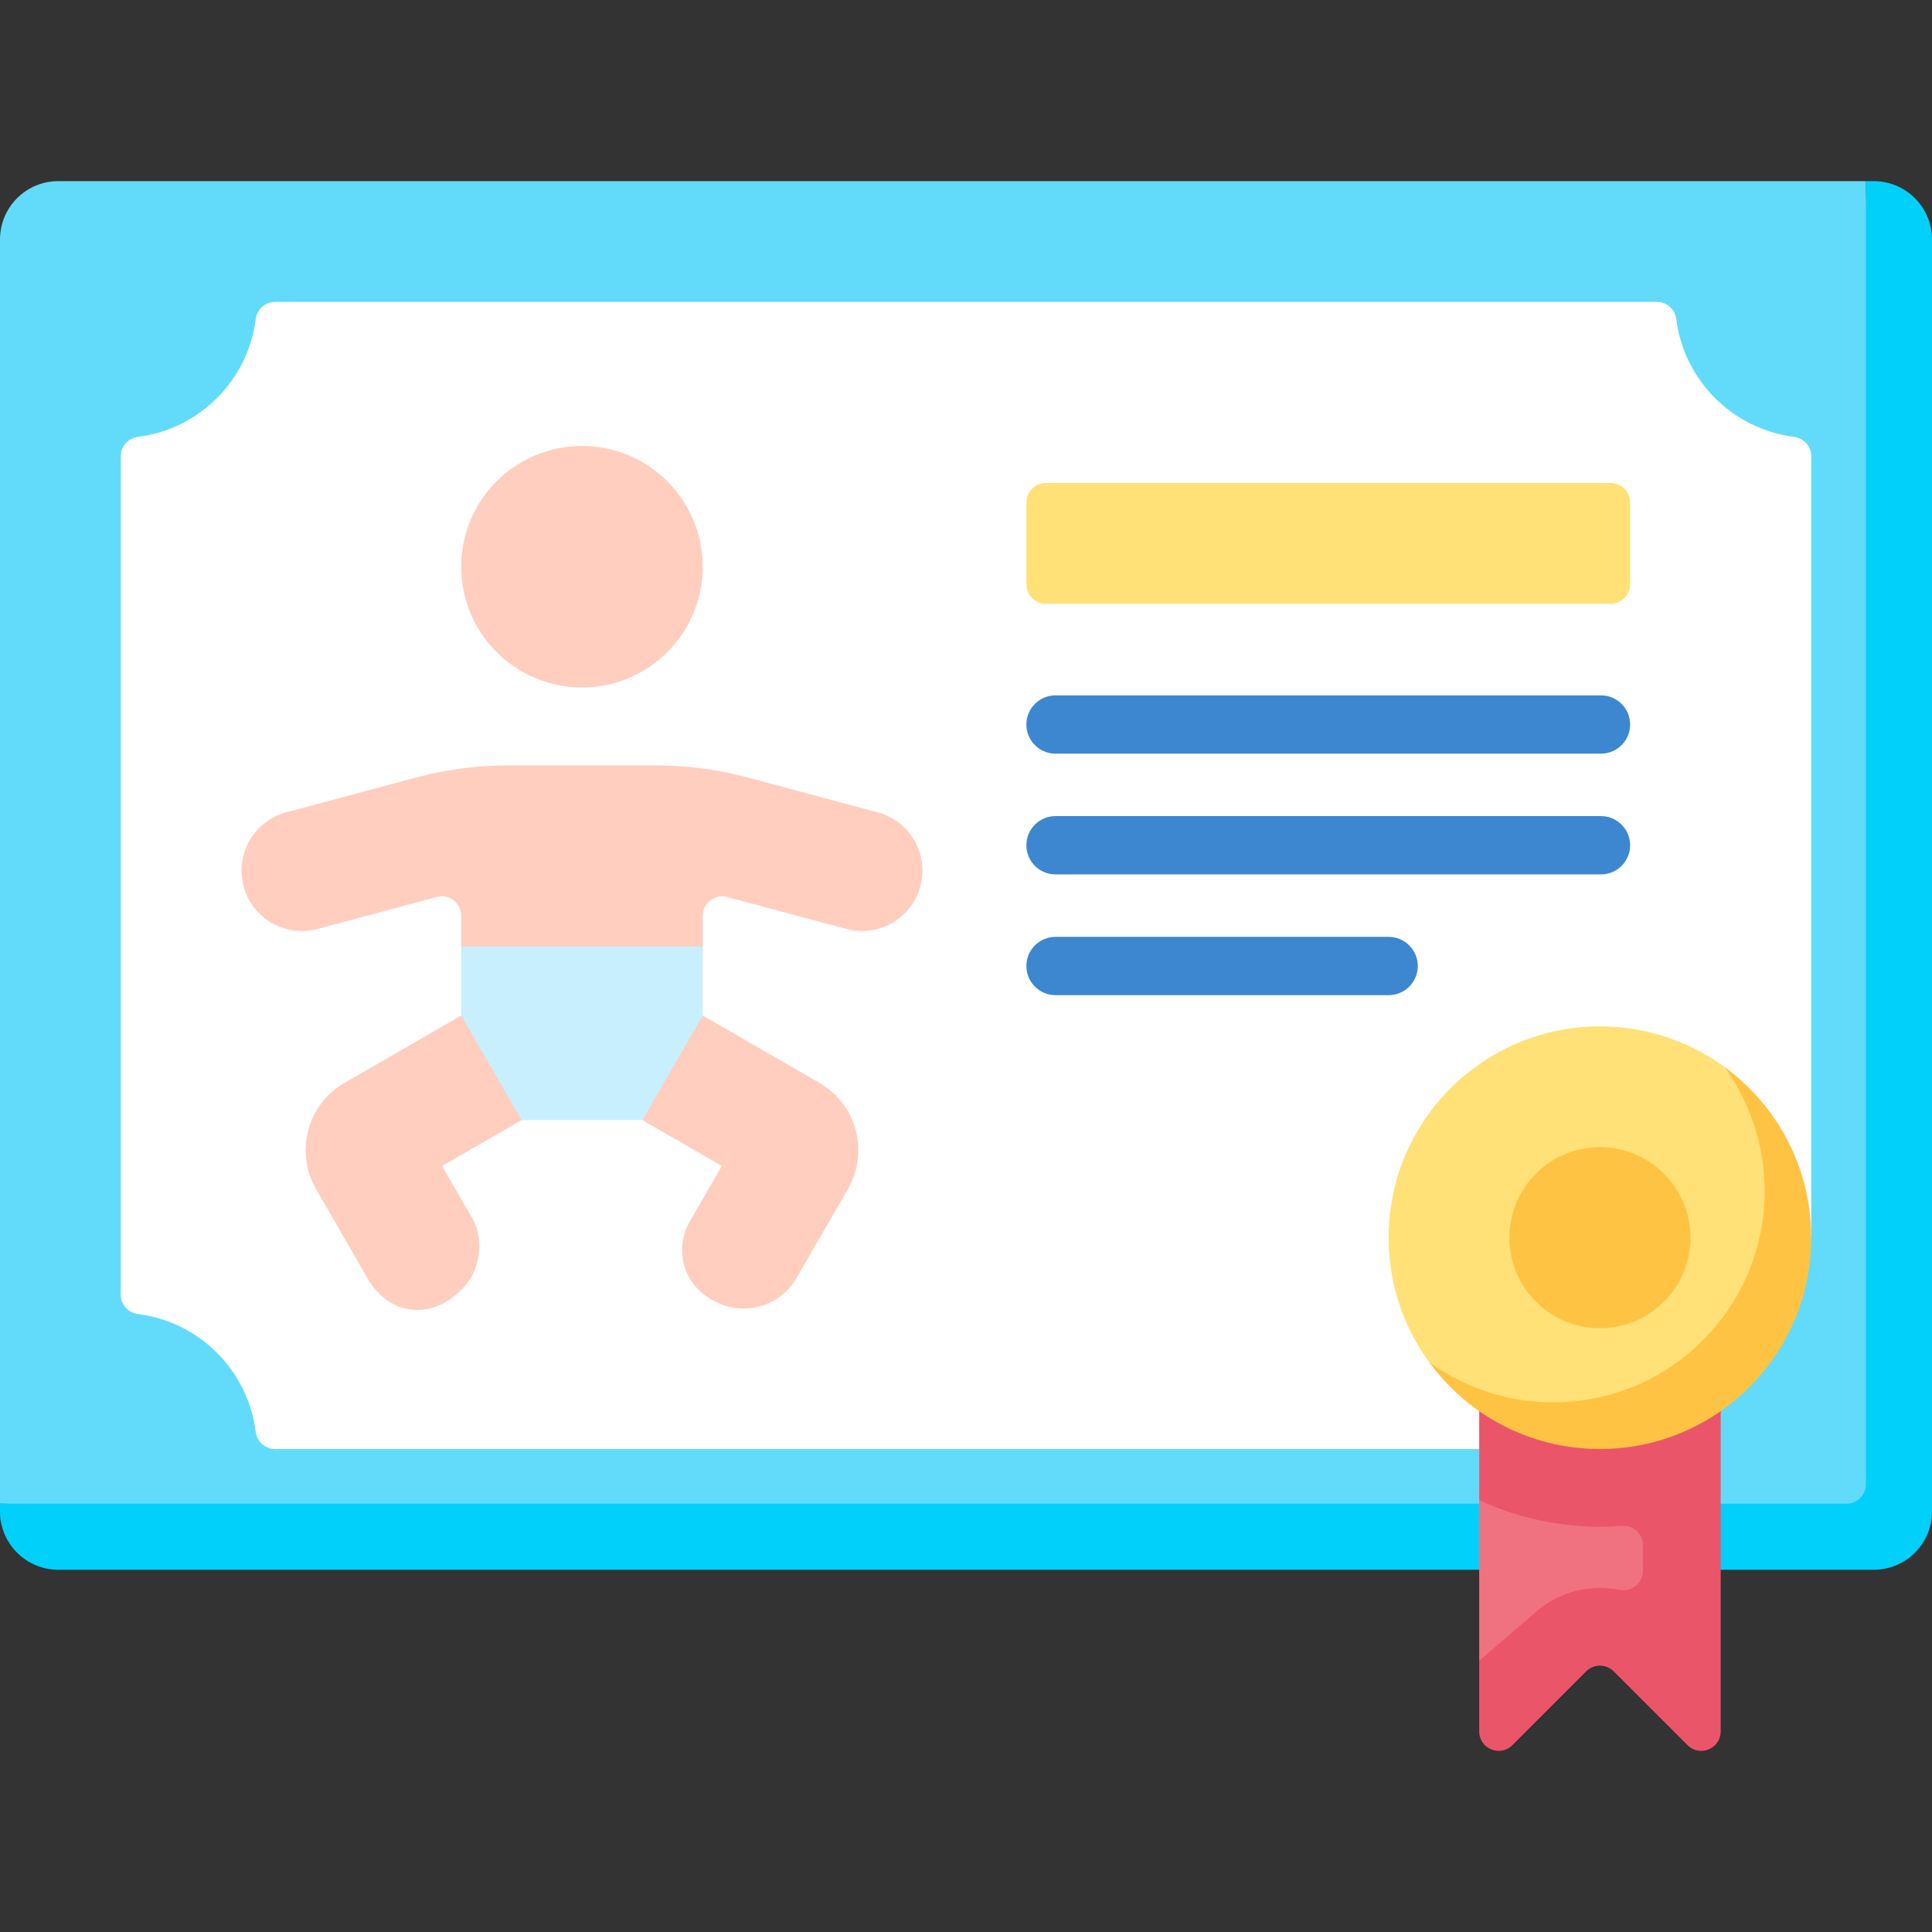
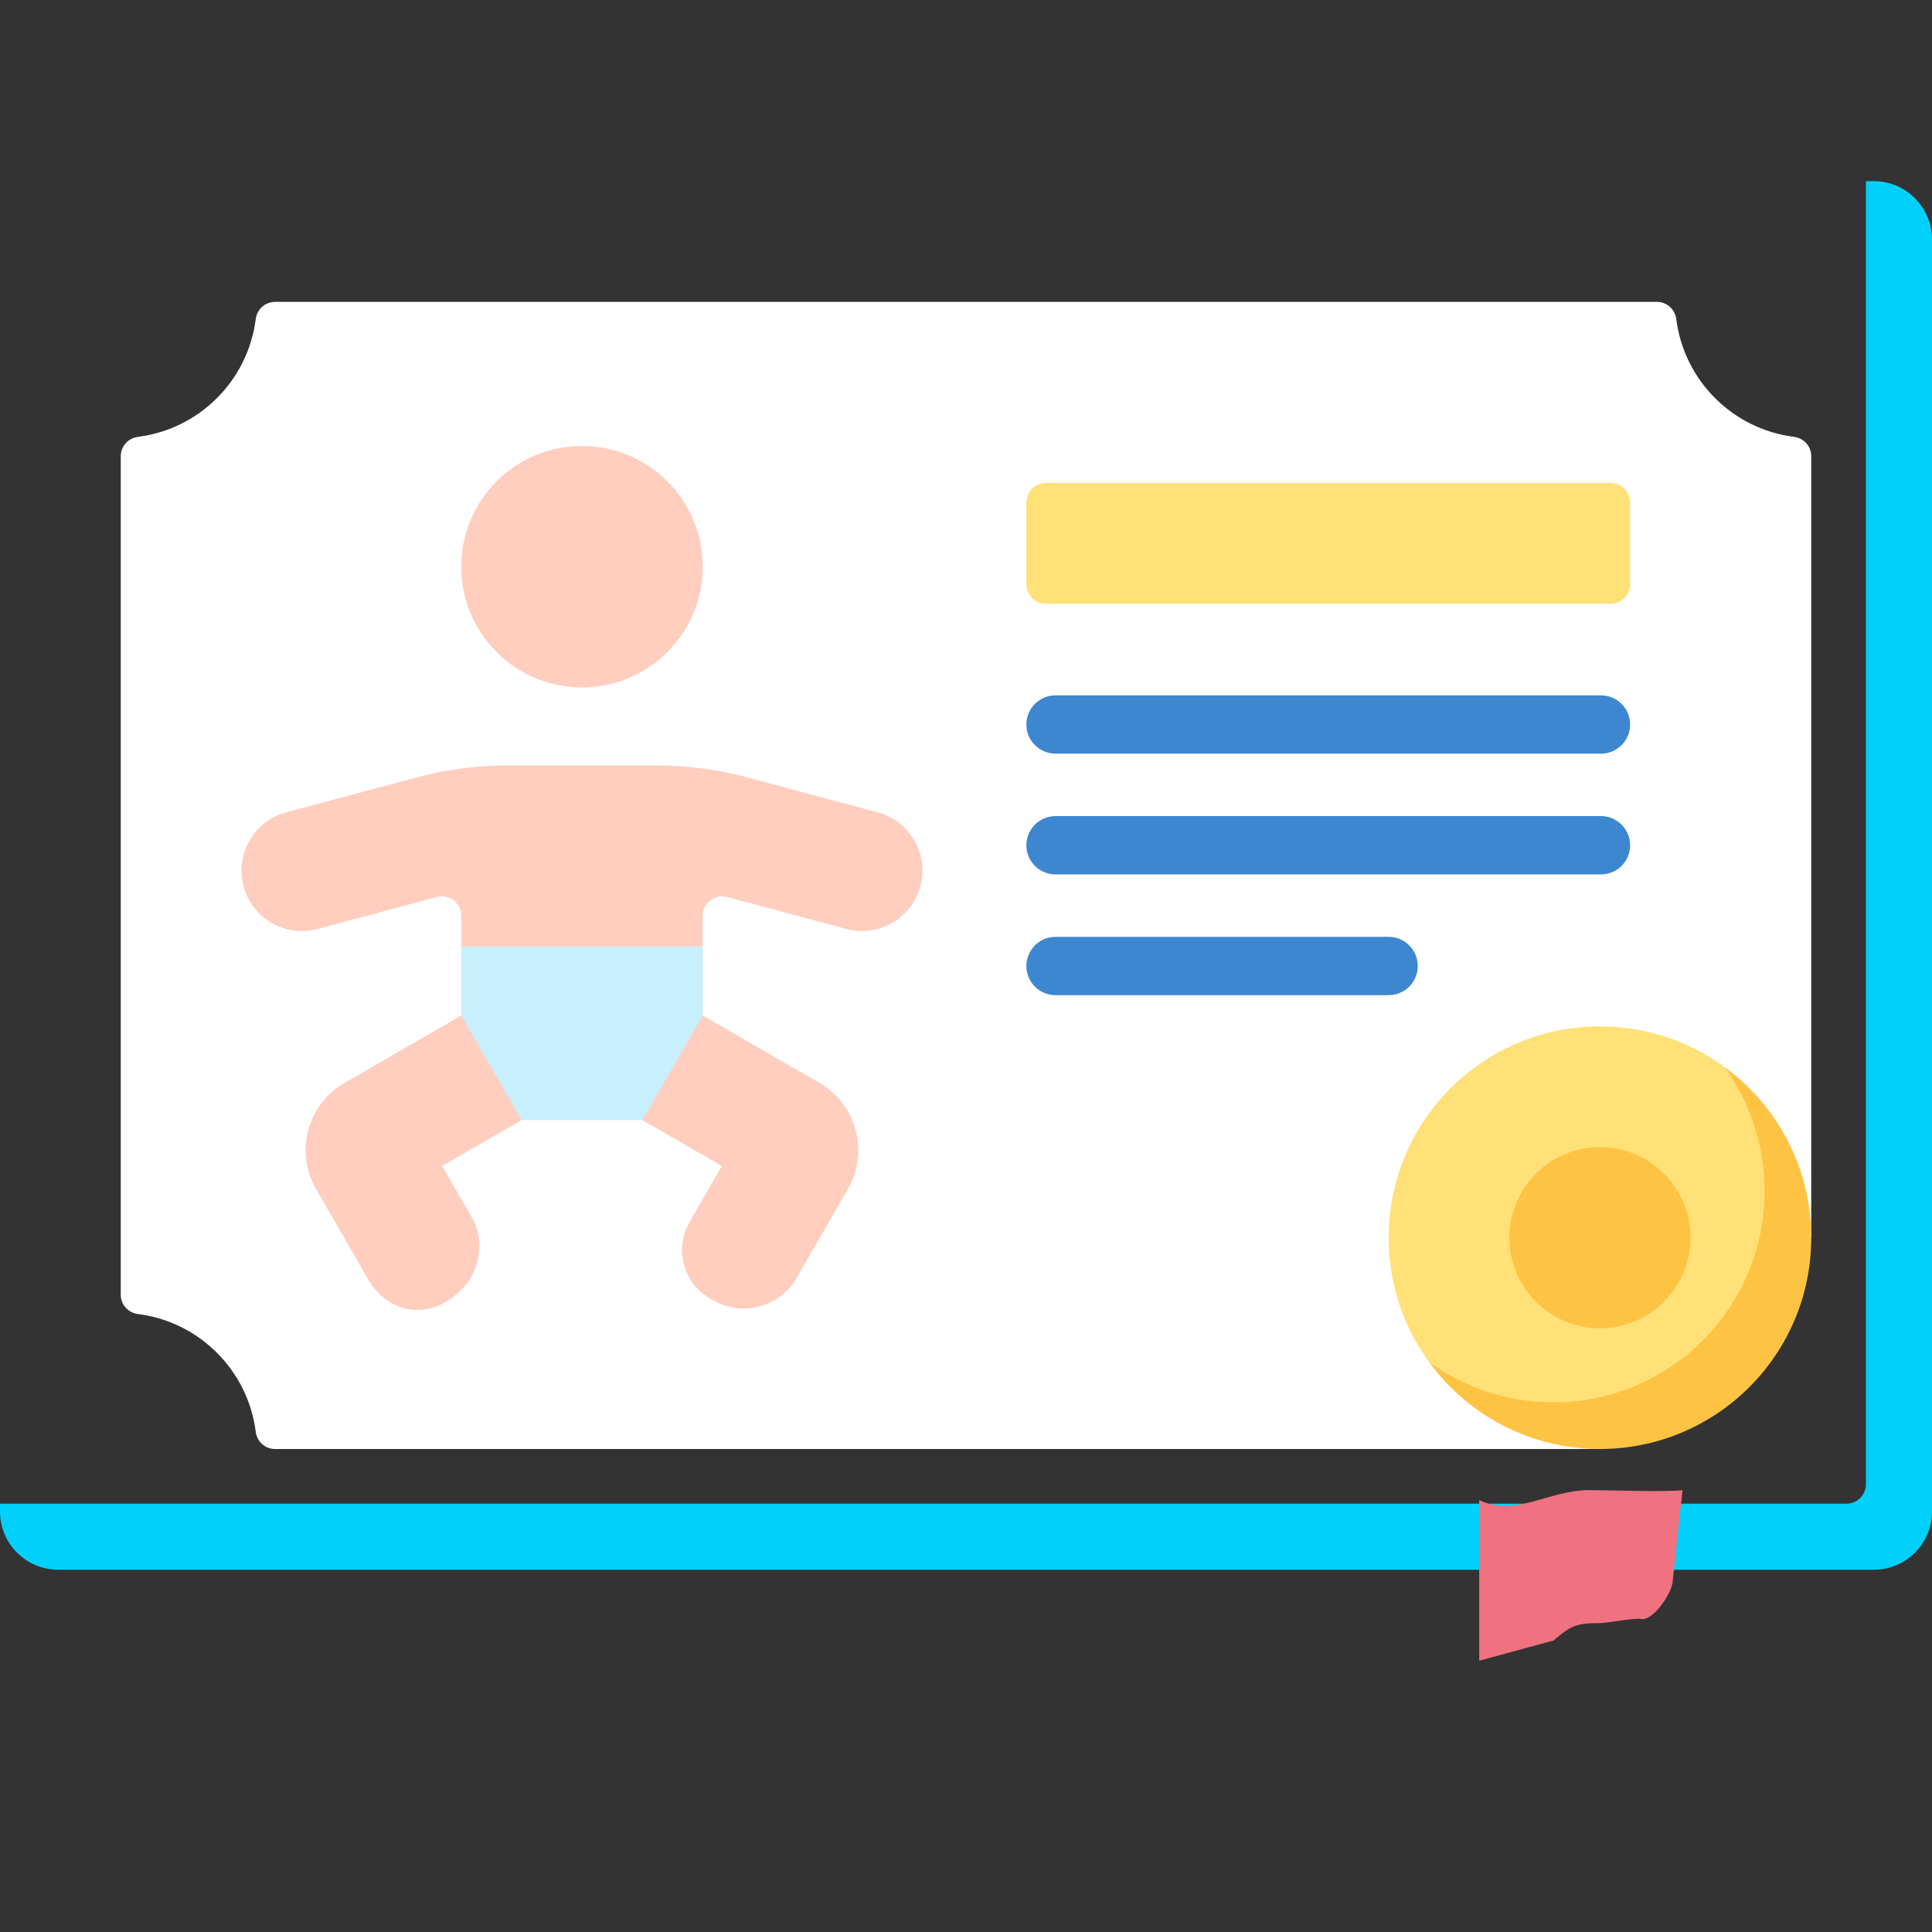
<svg xmlns="http://www.w3.org/2000/svg" width="512" height="512" viewBox="0 0 512 512" fill="none">
  <rect x="0" y="0" width="512" height="512" fill="#333333" stroke="none" />
  <g clip-path="url(#clip0_774_491)">
-     <path d="M500.277 408.517L494.487 48.002H15.453C6.918 48.002 0 54.92 0 63.455V398.489L500.277 408.517Z" fill="#62DBFB" />
    <path d="M496.547 48.002H494.487V393.338C494.487 396.183 492.181 398.489 489.336 398.489H0V400.549C0 409.083 6.918 416.002 15.453 416.002H496.548C505.082 416.002 512.001 409.084 512.001 400.549V63.455C512 54.92 505.082 48.002 496.547 48.002Z" fill="#01D0FB" />
    <path d="M480 328.002V120.884C480 118.263 478.026 116.1 475.425 115.771C459.17 113.713 446.289 100.832 444.231 84.577C443.902 81.977 441.739 80.002 439.118 80.002H72.882C70.261 80.002 68.098 81.976 67.769 84.577C65.711 100.832 52.83 113.713 36.575 115.771C33.975 116.1 32 118.263 32 120.884V343.121C32 345.742 33.974 347.905 36.575 348.234C52.83 350.292 65.711 363.173 67.769 379.428C68.098 382.028 70.253 384.003 72.874 384.003H424L480 328.002Z" fill="white" />
    <path d="M445.883 394.895L443.313 418.763C443.313 422.008 438.051 429.704 434.868 429.044C433.158 428.694 425.786 430.146 424.003 430.146C417.791 430.146 416.381 430.74 411.714 434.748L392.006 440.106V397.56C401.927 402.144 410.115 394.896 421.282 394.896C425.155 394.895 442.164 395.451 445.883 394.895Z" fill="#F07281" />
-     <path d="M456 320.006V458.844C456 463.428 450.447 465.726 447.213 462.481L427.64 442.918C425.631 440.909 422.376 440.909 420.357 442.918L400.792 462.484C397.55 465.726 392.007 463.43 392.007 458.845V440.106L407.242 427.001C411.909 422.994 417.791 420.81 424.003 420.81C425.785 420.81 427.547 420.985 429.257 421.335C432.44 421.994 435.397 419.45 435.397 416.205V409.512C435.397 406.516 432.852 404.157 429.865 404.384C427.931 404.531 425.976 404.606 424.003 404.606C412.836 404.606 401.926 402.144 392.006 397.56V345.091C397.816 348.985 404.584 351.035 411.641 351.035C420.768 351.035 429.113 347.563 435.397 341.866C441.527 336.303 445.699 328.628 446.77 320.006H456Z" fill="#EB5569" />
    <path d="M472.871 319.825C472.871 307.515 463.666 291.949 456.934 282.706C447.691 275.974 436.309 272.002 424 272.002C393.072 272.002 368 297.074 368 328.002C368 340.312 371.972 351.693 378.704 360.936C387.947 367.668 401.811 378.737 414.12 378.737C445.048 378.737 472.871 350.753 472.871 319.825Z" fill="#FFE177" />
    <path d="M456.933 282.705C463.665 291.948 467.637 303.33 467.637 315.639C467.637 346.567 442.565 371.639 411.637 371.639C399.327 371.639 387.946 367.667 378.703 360.935C388.885 374.915 405.381 384.001 423.999 384.001C454.927 384.001 479.999 358.929 479.999 328.001C479.999 309.383 470.913 292.887 456.933 282.705Z" fill="#FFC344" />
    <path d="M424 352.002C437.255 352.002 448 341.257 448 328.002C448 314.747 437.255 304.002 424 304.002C410.745 304.002 400 314.747 400 328.002C400 341.257 410.745 352.002 424 352.002Z" fill="#FFC344" />
    <path d="M426.849 160.002H277.151C274.306 160.002 272 157.696 272 154.851V133.153C272 130.308 274.306 128.002 277.151 128.002H426.849C429.694 128.002 432 130.308 432 133.153V154.851C432 157.696 429.694 160.002 426.849 160.002Z" fill="#FFE177" />
    <path d="M154.227 182.184C171.9 182.184 186.227 167.857 186.227 150.184C186.227 132.51 171.9 118.184 154.227 118.184C136.553 118.184 122.227 132.51 122.227 150.184C122.227 167.857 136.553 182.184 154.227 182.184Z" fill="#FFCEBF" />
    <path d="M243.906 234.871C246.193 226.336 241.128 217.562 232.592 215.275L198.018 206.011C190.192 203.914 182.124 202.852 174.021 202.852H134.434C126.331 202.852 118.264 203.914 110.437 206.011L75.863 215.275C67.328 217.562 62.262 226.335 64.549 234.871C66.836 243.406 75.609 248.472 84.145 246.185L115.68 237.735C116.504 237.514 117.376 237.461 118.206 237.659C120.665 238.246 122.228 240.374 122.228 242.694V250.852L138.228 264.531L122.228 269.121L91.297 286.979C81.442 292.669 78.066 305.27 83.756 315.124L97.454 338.85C103.033 348.513 114.053 349.964 121.943 342.074L122.741 341.276C127.296 336.721 128.388 328.429 125.167 322.85L117.167 308.994L138.228 296.834L152.864 273.843L170.228 296.834L191.289 308.994L182.823 323.657C178.415 331.292 181.26 340.764 189.145 344.707L190.03 345.149C197.428 348.848 206.866 346.014 211.002 338.85L224.7 315.124C230.39 305.269 227.013 292.668 217.159 286.979L186.228 269.121L160.942 264.287L186.228 250.853V242.76C186.228 241.907 186.402 241.051 186.808 240.301C188.011 238.078 190.472 237.119 192.712 237.719L224.31 246.186C232.845 248.472 241.618 243.407 243.906 234.871Z" fill="#FFCEBF" />
    <path d="M186.227 269.121L170.227 296.833H138.227L122.227 269.121V250.852H186.227V269.121Z" fill="#C8EFFE" />
    <path d="M424.274 184.275H279.726C275.459 184.275 272 187.734 272 192.001C272 196.268 275.459 199.727 279.726 199.727H424.273C428.54 199.727 431.999 196.268 431.999 192.001C431.999 187.734 428.541 184.275 424.274 184.275Z" fill="#3C87D0" />
    <path d="M424.274 216.275H279.726C275.459 216.275 272 219.734 272 224.001C272 228.268 275.459 231.727 279.726 231.727H424.273C428.54 231.727 431.999 228.268 431.999 224.001C431.999 219.734 428.541 216.275 424.274 216.275Z" fill="#3C87D0" />
    <path d="M368 248.275H279.726C275.459 248.275 272 251.734 272 256.001C272 260.268 275.459 263.727 279.726 263.727H368C372.267 263.727 375.726 260.268 375.726 256.001C375.726 251.734 372.267 248.275 368 248.275Z" fill="#3C87D0" />
  </g>
  <defs>
    <clipPath id="clip0_774_491">
      <rect width="512" height="512" fill="white" />
    </clipPath>
  </defs>
</svg>